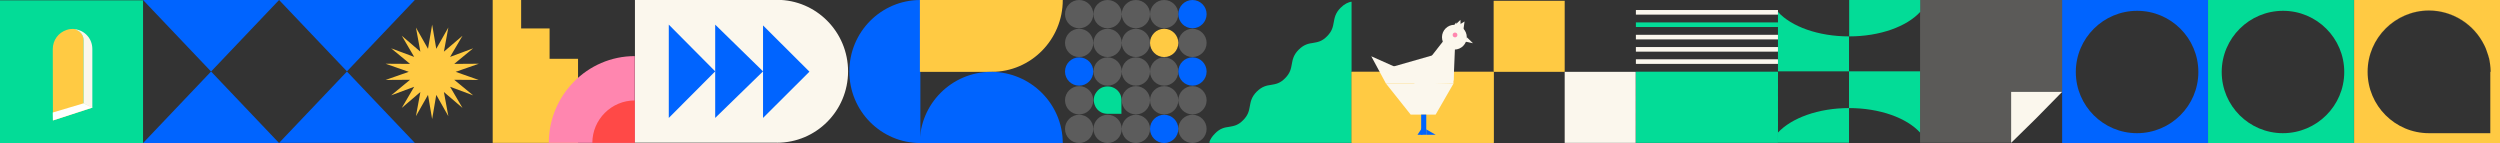
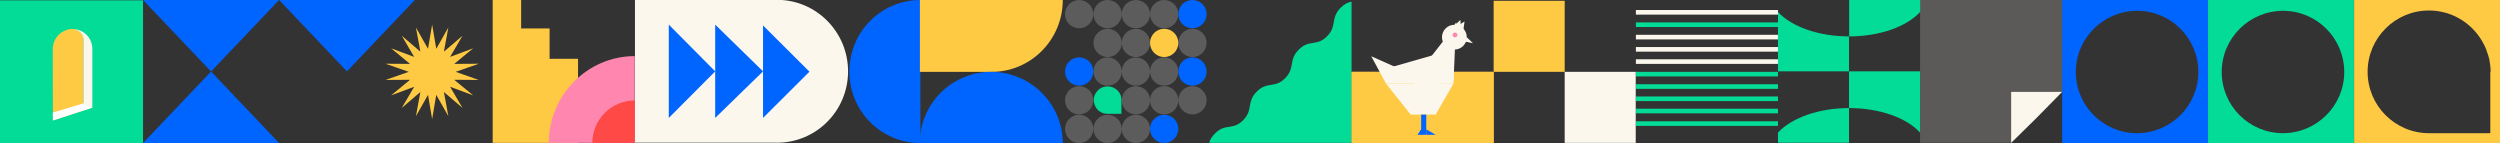
<svg xmlns="http://www.w3.org/2000/svg" xmlns:xlink="http://www.w3.org/1999/xlink" version="1.1" id="Calque_1" x="0px" y="0px" viewBox="0 0 1573 90" style="enable-background:new 0 0 1573 90;" xml:space="preserve">
  <rect x="0" y="0" width="1573" height="90" fill="#333333" stroke="none" />
  <style type="text/css">
	.st0{fill:#0064FF;}
	.st1{fill:#03DC97;}
	.st2{fill:#FFCA43;}
	.st3{fill:#FBF7ED;}
	.st4{fill:#FFFFFF;}
	.st5{fill:none;}
	.st6{fill-rule:evenodd;clip-rule:evenodd;fill:#03DC97;}
	.st7{fill-rule:evenodd;clip-rule:evenodd;fill:#FBF7ED;}
	.st8{opacity:0.2;fill:#FFFFFF;enable-background:new    ;}
	.st9{opacity:0.2;fill:#FBF7ED;enable-background:new    ;}
	.st10{clip-path:url(#SVGID_00000158005940842220504960000015094168667346897583_);}
	.st11{fill:#FF86AF;}
	.st12{fill:#FF4947;}
</style>
  <g>
    <path class="st0" d="M175.6,0H261l-42.7,44.9L175.6,0z" />
    <path class="st1" d="M90,0.2H0v90h90V0.2z" />
    <g>
      <path class="st2" d="M52.6,25.3c0-0.7-0.1-2-0.8-3.3c-1.4-2.7-4.2-3.5-4.7-3.6l0.1-0.1c-1.7-0.2-3.5-0.1-5.2,0.5    c-5.3,1.7-8.8,6.5-8.8,12.1l0.1,44.9l24.8-8.1l0,0L52.6,65C52.6,65,52.6,25.3,52.6,25.3z" />
      <path class="st3" d="M47.2,18.4l-0.1,0.1c0.5,0.1,3.3,0.9,4.7,3.6c0.7,1.3,0.8,2.6,0.8,3.3v39.7l5.5,2.7v-37    C58.1,24.2,53.2,19.1,47.2,18.4z" />
    </g>
    <path class="st4" d="M33.2,70.8L52.6,65l5.6,2.7l-24.9,8.1L33.2,70.8L33.2,70.8z" />
    <rect x="310" y="0.5" class="st5" width="89.4" height="89.4" />
    <rect x="310" y="0.5" class="st5" width="89.4" height="89.4" />
    <path class="st2" d="M850.4,45.2h89.4v44.7h-89.4V45.2z" />
-     <path class="st0" d="M261,89.9h-85.4L218.3,45L261,89.9z" />
    <path class="st0" d="M90,0h85.6l-42.8,45L90,0z" />
    <path class="st0" d="M175.6,90H90l42.8-45L175.6,90z" />
    <g>
      <path class="st0" d="M1297.5,0v90h91.8V0H1297.5z M1344.6,83.8c-21.2,0-38.5-17.2-38.5-38.5s17.4-38.5,38.6-38.5    s38.5,17.2,38.5,38.5S1365.8,83.8,1344.6,83.8z" />
    </g>
    <g>
      <path class="st1" d="M1389.3,0v90h91.8V0H1389.3z M1436.4,83.8c-21.2,0-38.5-17.2-38.5-38.5s17.4-38.5,38.6-38.5    S1475,24,1475,45.3S1457.6,83.8,1436.4,83.8z" />
    </g>
    <path class="st2" d="M272,54.9c5.4,0,9.7-4.4,9.7-9.7s-4.4-9.7-9.7-9.7c-5.4,0-9.7,4.4-9.7,9.7S266.7,54.9,272,54.9z" />
    <path class="st2" d="M286.7,45.2l14.6-5.1l-15.5,0.1l11.9-9.8l-14.5,5.4l7.8-13.3l-11.7,10l2.8-15.2l-7.6,13.4l-2.6-15.2l-2.6,15.2   l-7.6-13.4l2.8,15.2l-11.7-10l7.8,13.3l-14.5-5.4l11.9,9.8l-15.4-0.1l14.6,5.1l-14.6,5.1l15.4-0.1L246.1,60l14.5-5.4l-7.8,13.3   l11.7-10l-2.8,15.2l7.6-13.4l2.6,15.2l2.6-15.2l7.6,13.4l-2.8-15.2l11.7,10l-7.8-13.3l14.5,5.4l-11.9-9.8l15.4,0.1L286.7,45.2   L286.7,45.2z M272,52.9c-4.2,0-7.7-3.4-7.7-7.7c0-4.2,3.4-7.7,7.7-7.7c4.2,0,7.7,3.4,7.7,7.7C279.7,49.4,276.3,52.9,272,52.9z" />
    <path d="M399.5,0.5h89.4v89.4h-89.4V0.5z" />
    <g>
      <path class="st0" d="M588.3,1c-3-0.6-6.1-1-9.2-1c-24.7,0-44.7,20.1-44.7,45s20,45,44.7,45V1H588.3z" />
    </g>
    <path class="st2" d="M578.8,0h89.9c0,24.9-20,45.2-44.7,45.2h-45.2V0z" />
    <g>
      <path class="st1" d="M761,89.9h89.4V1c-2.2,0.5-4.4,1.4-6.9,3.9c-3.3,3.3-3.8,6.3-4.3,9.1s-1,5.6-4.2,8.8    c-3.2,3.3-5.9,3.7-8.8,4.2c-2.8,0.4-5.7,0.9-9.1,4.3c-3.3,3.3-3.8,6.3-4.3,9.1c-0.5,2.8-1,5.6-4.2,8.8c-3.2,3.3-5.9,3.7-8.8,4.2    c-2.8,0.4-5.7,0.9-9.1,4.3c-3.3,3.3-3.8,6.3-4.3,9.1s-1,5.6-4.2,8.8c-3.2,3.3-5.9,3.7-8.8,4.2c-2.9,0.4-5.8,0.9-9.1,4.4    c-1.6,1.6-2.6,3.2-3.2,4.7" />
      <path d="M850.5,0L850.5,0l-0.1,1c0,0,0.1,0,0.1,0V0z" />
    </g>
    <rect x="850.4" y="45.2" class="st2" width="89.4" height="44.7" />
    <path class="st6" d="M1118.7,79.2h-89.4v-2.9h89.4V79.2z" />
    <path class="st6" d="M1118.7,71.3h-89.4v-2.9h89.4V71.3z" />
    <path class="st6" d="M1118.7,63.6h-89.4v-2.9h89.4V63.6z" />
    <path class="st6" d="M1118.7,55.9h-89.4V53h89.4V55.9z" />
    <path class="st6" d="M1118.7,48.1h-89.4v-2.9h89.4V48.1z" />
    <path class="st7" d="M1118.7,40.2h-89.4v-2.9h89.4V40.2z" />
    <path class="st7" d="M1118.7,32.5h-89.4v-2.9h89.4V32.5z" />
    <path class="st7" d="M1118.7,24.8h-89.4v-2.9h89.4V24.8z" />
    <path class="st6" d="M1118.7,17h-89.4v-2.9h89.4V17z" />
    <path class="st7" d="M1118.7,9.2h-89.4V6.3h89.4V9.2z" />
    <g>
      <path class="st8" d="M687.9,8.9c0,4.9-4,8.9-8.9,8.9s-8.9-4-8.9-8.9s4-8.9,8.9-8.9S687.9,4,687.9,8.9z" />
      <path class="st8" d="M705.8,8.9c0,4.9-4,8.9-8.9,8.9s-8.9-4-8.9-8.9s4-8.9,8.9-8.9S705.8,4,705.8,8.9z" />
      <path class="st8" d="M723.6,8.9c0,4.9-4,8.9-8.9,8.9s-8.9-4-8.9-8.9s4-8.9,8.9-8.9S723.6,4,723.6,8.9z" />
      <path class="st8" d="M741.4,8.9c0,4.9-4,8.9-8.9,8.9s-8.9-4-8.9-8.9s4-8.9,8.9-8.9S741.4,4,741.4,8.9z" />
      <path class="st0" d="M759.2,8.9c0,4.9-4,8.9-8.9,8.9s-8.9-4-8.9-8.9s4-8.9,8.9-8.9S759.2,4,759.2,8.9z" />
    </g>
    <g>
-       <path class="st8" d="M687.9,27c0,4.9-4,8.9-8.9,8.9s-8.9-4-8.9-8.9s4-8.9,8.9-8.9S687.9,22.1,687.9,27z" />
      <path class="st8" d="M705.8,27c0,4.9-4,8.9-8.9,8.9s-8.9-4-8.9-8.9s4-8.9,8.9-8.9C701.8,18.1,705.8,22.1,705.8,27z" />
      <path class="st8" d="M723.6,27c0,4.9-4,8.9-8.9,8.9s-8.9-4-8.9-8.9s4-8.9,8.9-8.9C719.6,18.1,723.6,22.1,723.6,27z" />
      <path class="st2" d="M741.4,27c0,4.9-4,8.9-8.9,8.9s-8.9-4-8.9-8.9s4-8.9,8.9-8.9S741.4,22.1,741.4,27z" />
      <path class="st8" d="M759.2,27c0,4.9-4,8.9-8.9,8.9s-8.9-4-8.9-8.9s4-8.9,8.9-8.9S759.2,22.1,759.2,27z" />
    </g>
    <g>
      <path class="st0" d="M687.9,45c0,4.9-4,8.9-8.9,8.9s-8.9-4-8.9-8.9s4-8.9,8.9-8.9C684,36.1,687.9,40.1,687.9,45z" />
      <path class="st8" d="M705.8,45c0,4.9-4,8.9-8.9,8.9s-8.9-4-8.9-8.9s4-8.9,8.9-8.9S705.8,40.1,705.8,45z" />
      <path class="st8" d="M723.6,45c0,4.9-4,8.9-8.9,8.9s-8.9-4-8.9-8.9s4-8.9,8.9-8.9S723.6,40.1,723.6,45z" />
      <path class="st8" d="M741.4,45c0,4.9-4,8.9-8.9,8.9s-8.9-4-8.9-8.9s4-8.9,8.9-8.9S741.4,40.1,741.4,45z" />
      <path class="st0" d="M759.2,45c0,4.9-4,8.9-8.9,8.9s-8.9-4-8.9-8.9s4-8.9,8.9-8.9S759.2,40.1,759.2,45z" />
    </g>
    <g>
      <path class="st8" d="M687.9,81.1c0,4.9-4,8.9-8.9,8.9s-8.9-4-8.9-8.9s4-8.9,8.9-8.9S687.9,76.2,687.9,81.1z" />
      <path class="st8" d="M705.8,81.1c0,4.9-4,8.9-8.9,8.9s-8.9-4-8.9-8.9s4-8.9,8.9-8.9S705.8,76.2,705.8,81.1z" />
      <path class="st8" d="M723.6,81.1c0,4.9-4,8.9-8.9,8.9s-8.9-4-8.9-8.9s4-8.9,8.9-8.9S723.6,76.2,723.6,81.1z" />
      <path class="st0" d="M741.4,81.1c0,4.9-4,8.9-8.9,8.9s-8.9-4-8.9-8.9s4-8.9,8.9-8.9S741.4,76.2,741.4,81.1z" />
-       <path class="st8" d="M759.2,81.1c0,4.9-4,8.9-8.9,8.9s-8.9-4-8.9-8.9s4-8.9,8.9-8.9S759.2,76.2,759.2,81.1z" />
    </g>
    <g>
      <path class="st8" d="M687.9,63.1c0,4.9-4,8.9-8.9,8.9s-8.9-4-8.9-8.9s4-8.9,8.9-8.9C684,54.2,687.9,58.2,687.9,63.1z" />
      <path class="st8" d="M723.6,63.1c0,4.9-4,8.9-8.9,8.9s-8.9-4-8.9-8.9s4-8.9,8.9-8.9C719.6,54.2,723.6,58.2,723.6,63.1z" />
      <path class="st8" d="M741.4,63.1c0,4.9-4,8.9-8.9,8.9s-8.9-4-8.9-8.9s4-8.9,8.9-8.9C737.4,54.2,741.4,58.2,741.4,63.1z" />
      <path class="st8" d="M759.2,63.1c0,4.9-4,8.9-8.9,8.9s-8.9-4-8.9-8.9s4-8.9,8.9-8.9S759.2,58.2,759.2,63.1z" />
      <path class="st1" d="M705.6,62.9v8.7h-8.7c-0.8,0-1.6-0.1-2.4-0.3c-0.5-0.1-0.9-0.3-1.4-0.5c-0.4-0.2-0.8-0.4-1.2-0.7    c-1.2-0.8-2.1-1.9-2.7-3.1c-0.6-1.2-1-2.6-1-4s0.3-2.8,1-4s1.6-2.3,2.7-3.1c0.4-0.3,0.8-0.5,1.2-0.7s0.9-0.4,1.4-0.5    c1.3-0.4,2.7-0.4,4-0.2s2.6,0.8,3.7,1.6c1.1,0.8,2,1.9,2.6,3.1C705.3,60.2,705.6,61.5,705.6,62.9L705.6,62.9z" />
    </g>
    <path class="st3" d="M984.5,45.2h44.7v44.7h-44.7L984.5,45.2L984.5,45.2z" />
    <path class="st2" d="M939.8,0.5h44.7v44.7h-44.7V0.5z" />
-     <path class="st1" d="M1029.3,45.2h89.4v44.7h-89.4V45.2z" />
    <path class="st3" d="M1265.4,57.8h32.1l-16.4,16.7l-15.7,15.4V57.8L1265.4,57.8z" />
    <path class="st3" d="M533.6,44.9c0-24.8-20-45-44.7-45l0,0h-89.4v89.9h89.4l0,0C513.6,89.8,533.6,69.7,533.6,44.9z" />
    <polygon class="st9" points="1252.8,0 1251.5,0 1208.1,0 1208.1,44.9 1208.1,89.8 1265.4,89.8 1265.4,57.8 1297.5,57.8 1297.5,0     " />
    <g>
      <g>
        <defs>
          <rect id="SVGID_1_" x="399.5" y="-0.1" width="89.4" height="89.9" />
        </defs>
        <clipPath id="SVGID_00000099634721918075107720000007527641295186137755_">
          <use xlink:href="#SVGID_1_" style="overflow:visible;" />
        </clipPath>
        <g style="clip-path:url(#SVGID_00000099634721918075107720000007527641295186137755_);">
          <path class="st0" d="M420.8,74.2L450,44.9l-29.2-29.4" />
          <path class="st0" d="M450,74.2l30.1-29.3L450,15.5" />
        </g>
      </g>
    </g>
    <path class="st0" d="M480.1,74.2l29.2-29.1L480.1,16" />
    <g>
      <path class="st5" d="M1564.5,31.7c0.1,0.3,0.2,0.6,0.3,0.9C1564.7,32.3,1564.6,32,1564.5,31.7z" />
      <path class="st5" d="M1566.3,38.8c0.1,0.6,0.2,1.2,0.3,1.8C1566.5,40,1566.4,39.4,1566.3,38.8z" />
      <path class="st5" d="M1565,33.4c0.1,0.4,0.2,0.8,0.4,1.2C1565.3,34.2,1565.2,33.8,1565,33.4z" />
      <path class="st5" d="M1565.6,35.2c0.1,0.5,0.2,1,0.4,1.4C1565.8,36.1,1565.7,35.6,1565.6,35.2z" />
      <path class="st5" d="M1566,37c0.1,0.5,0.2,1.1,0.3,1.6C1566.2,38,1566.1,37.5,1566,37z" />
      <path class="st5" d="M1566.8,42.6c0,0.6,0.1,1.3,0.1,1.9C1566.9,43.9,1566.8,43.2,1566.8,42.6z" />
      <path class="st5" d="M1566.6,40.7c0.1,0.6,0.1,1.3,0.2,1.9C1566.7,41.9,1566.7,41.3,1566.6,40.7z" />
      <path class="st5" d="M1563.8,30.1c0.1,0.2,0.1,0.4,0.2,0.5C1563.9,30.4,1563.9,30.2,1563.8,30.1z" />
      <path class="st5" d="M1563.1,28.4c0,0.1,0,0.1,0.1,0.2C1563.1,28.5,1563.1,28.5,1563.1,28.4z" />
      <path class="st2" d="M1481.2,0v90h91.8V0H1481.2z M1566.9,45.2v38.6h-38.6c-21.3,0-38.6-17.3-38.6-38.6s17.3-38.6,38.6-38.6    c15.3,0,28.5,8.9,34.8,21.8c0,0.1,0,0.1,0.1,0.2c0.2,0.5,0.5,1,0.7,1.5c0.1,0.2,0.1,0.4,0.2,0.5c0.2,0.4,0.3,0.7,0.4,1.1    c0.1,0.3,0.2,0.6,0.3,0.9c0.1,0.3,0.2,0.5,0.3,0.8c0.1,0.4,0.2,0.8,0.4,1.2c0.1,0.2,0.1,0.4,0.2,0.6c0.1,0.5,0.2,1,0.4,1.4    c0,0.1,0.1,0.2,0.1,0.4c0.1,0.5,0.2,1.1,0.3,1.6c0,0.1,0,0.1,0,0.2c0.1,0.6,0.2,1.2,0.3,1.8c0,0,0,0,0,0.1    c0.1,0.6,0.1,1.3,0.2,1.9l0,0c0,0.6,0.1,1.3,0.1,1.9l0,0l0,0v0.7H1566.9z" />
      <path class="st2" d="M1564,30.6c0.2,0.4,0.3,0.7,0.4,1.1C1564.3,31.3,1564.2,31,1564,30.6z" />
      <path class="st2" d="M1564.8,32.6c0.1,0.3,0.2,0.5,0.3,0.8C1565,33.1,1564.9,32.9,1564.8,32.6z" />
      <path class="st2" d="M1563.1,28.6c0.2,0.5,0.5,1,0.7,1.5C1563.6,29.6,1563.4,29.1,1563.1,28.6z" />
      <path class="st2" d="M1565.9,36.6c0,0.1,0.1,0.2,0.1,0.4C1566,36.8,1565.9,36.7,1565.9,36.6z" />
      <path class="st2" d="M1566.9,44.5c0,0.2,0,0.5,0,0.7V44.5L1566.9,44.5L1566.9,44.5z" />
-       <path class="st2" d="M1528.3,6.7c15.2,0,28.5,8.9,34.7,21.8C1556.8,15.5,1543.6,6.6,1528.3,6.7c-21.4-0.1-38.6,17.2-38.6,38.5    C1489.7,23.9,1507.1,6.7,1528.3,6.7z" />
      <path class="st2" d="M1565.4,34.6c0.1,0.2,0.1,0.4,0.2,0.6C1565.5,35,1565.4,34.8,1565.4,34.6z" />
      <path class="st2" d="M1566.3,38.6c0,0.1,0,0.1,0,0.2C1566.3,38.7,1566.3,38.7,1566.3,38.6z" />
      <path class="st2" d="M1566.8,42.6L1566.8,42.6L1566.8,42.6z" />
      <path class="st2" d="M1566.6,40.6L1566.6,40.6L1566.6,40.6z" />
    </g>
    <g>
      <path class="st0" d="M668.7,90c-0.1-24.7-20.2-44.7-45-44.8c-24.9,0-45,20.2-45,45c0,1,0,1.9,0.1,2.9V90H668.7z" />
      <path d="M668.7,89.8c0,0.1,0,0.1,0,0.2V89.8L668.7,89.8z" />
    </g>
    <g>
      <polygon class="st2" points="345.8,37 345.8,17.9 327.9,17.9 327.9,0 310,0 310,89.9 327.9,89.9 345.8,89.9 363.7,89.9 363.7,37       " />
      <path class="st11" d="M345.8,89.9h53.6V35.3c-29.9,0-54.1,24.7-54.1,54.6" />
      <path class="st12" d="M399.4,63.2c-14.7,0-26.7,12-26.7,26.7h26.7V63.2z" />
    </g>
    <g>
      <path class="st1" d="M1163.4,68c19.4,0,36.3,6.2,44.7,15.4V44.9h-44.7V68L1163.4,68z" />
      <path class="st1" d="M1163.4,44.9v-22c-19.4,0-36.3-6.2-44.7-15.4v37.4H1163.4z" />
      <path class="st1" d="M1118.7,83.4v6.4h44.7V68C1144,68,1127.2,74.3,1118.7,83.4z" />
      <path class="st1" d="M1208.2,7.5V0h-44.7v22.9C1182.9,22.9,1199.7,16.7,1208.2,7.5L1208.2,7.5z" />
    </g>
    <g>
      <path class="st3" d="M914.7,31l-0.2,21.5l-23.7,0.7l-14.9-11.1L914.7,31z" />
      <path class="st3" d="M862.8,35.4l38.3,17.1H872L862.8,35.4z" />
      <path class="st3" d="M872,52.5h42.6l-11.3,19.6h-15.7L872,52.5z" />
      <g>
        <path class="st0" d="M894.2,72.1h3.2v12.7h-3.2V72.1z" />
        <path class="st0" d="M903.3,84.8h-5.9v-3.4L903.3,84.8z" />
        <path class="st0" d="M891.9,84.8h3.1v-4.7L891.9,84.8z" />
      </g>
      <g>
        <path class="st3" d="M916.2,14.1l1.3,4.9l-4.2-0.7L916.2,14.1z" />
        <g>
          <g>
            <circle class="st3" cx="915.1" cy="23.4" r="7.8" />
            <path class="st3" d="M918.9,12.5l0.3,6.6l-5-2.1L918.9,12.5z" />
            <path class="st3" d="M921.5,13.5l-0.9,6.4l-4.6-3L921.5,13.5z" />
            <polyline class="st3" points="922.9,23.4 926.8,27.2 921.5,26.1      " />
          </g>
          <circle class="st11" cx="915.5" cy="22" r="1.5" />
        </g>
        <polyline class="st3" points="910,23.4 895,42.6 914.6,50.8 915.5,29.2    " />
      </g>
    </g>
  </g>
</svg>